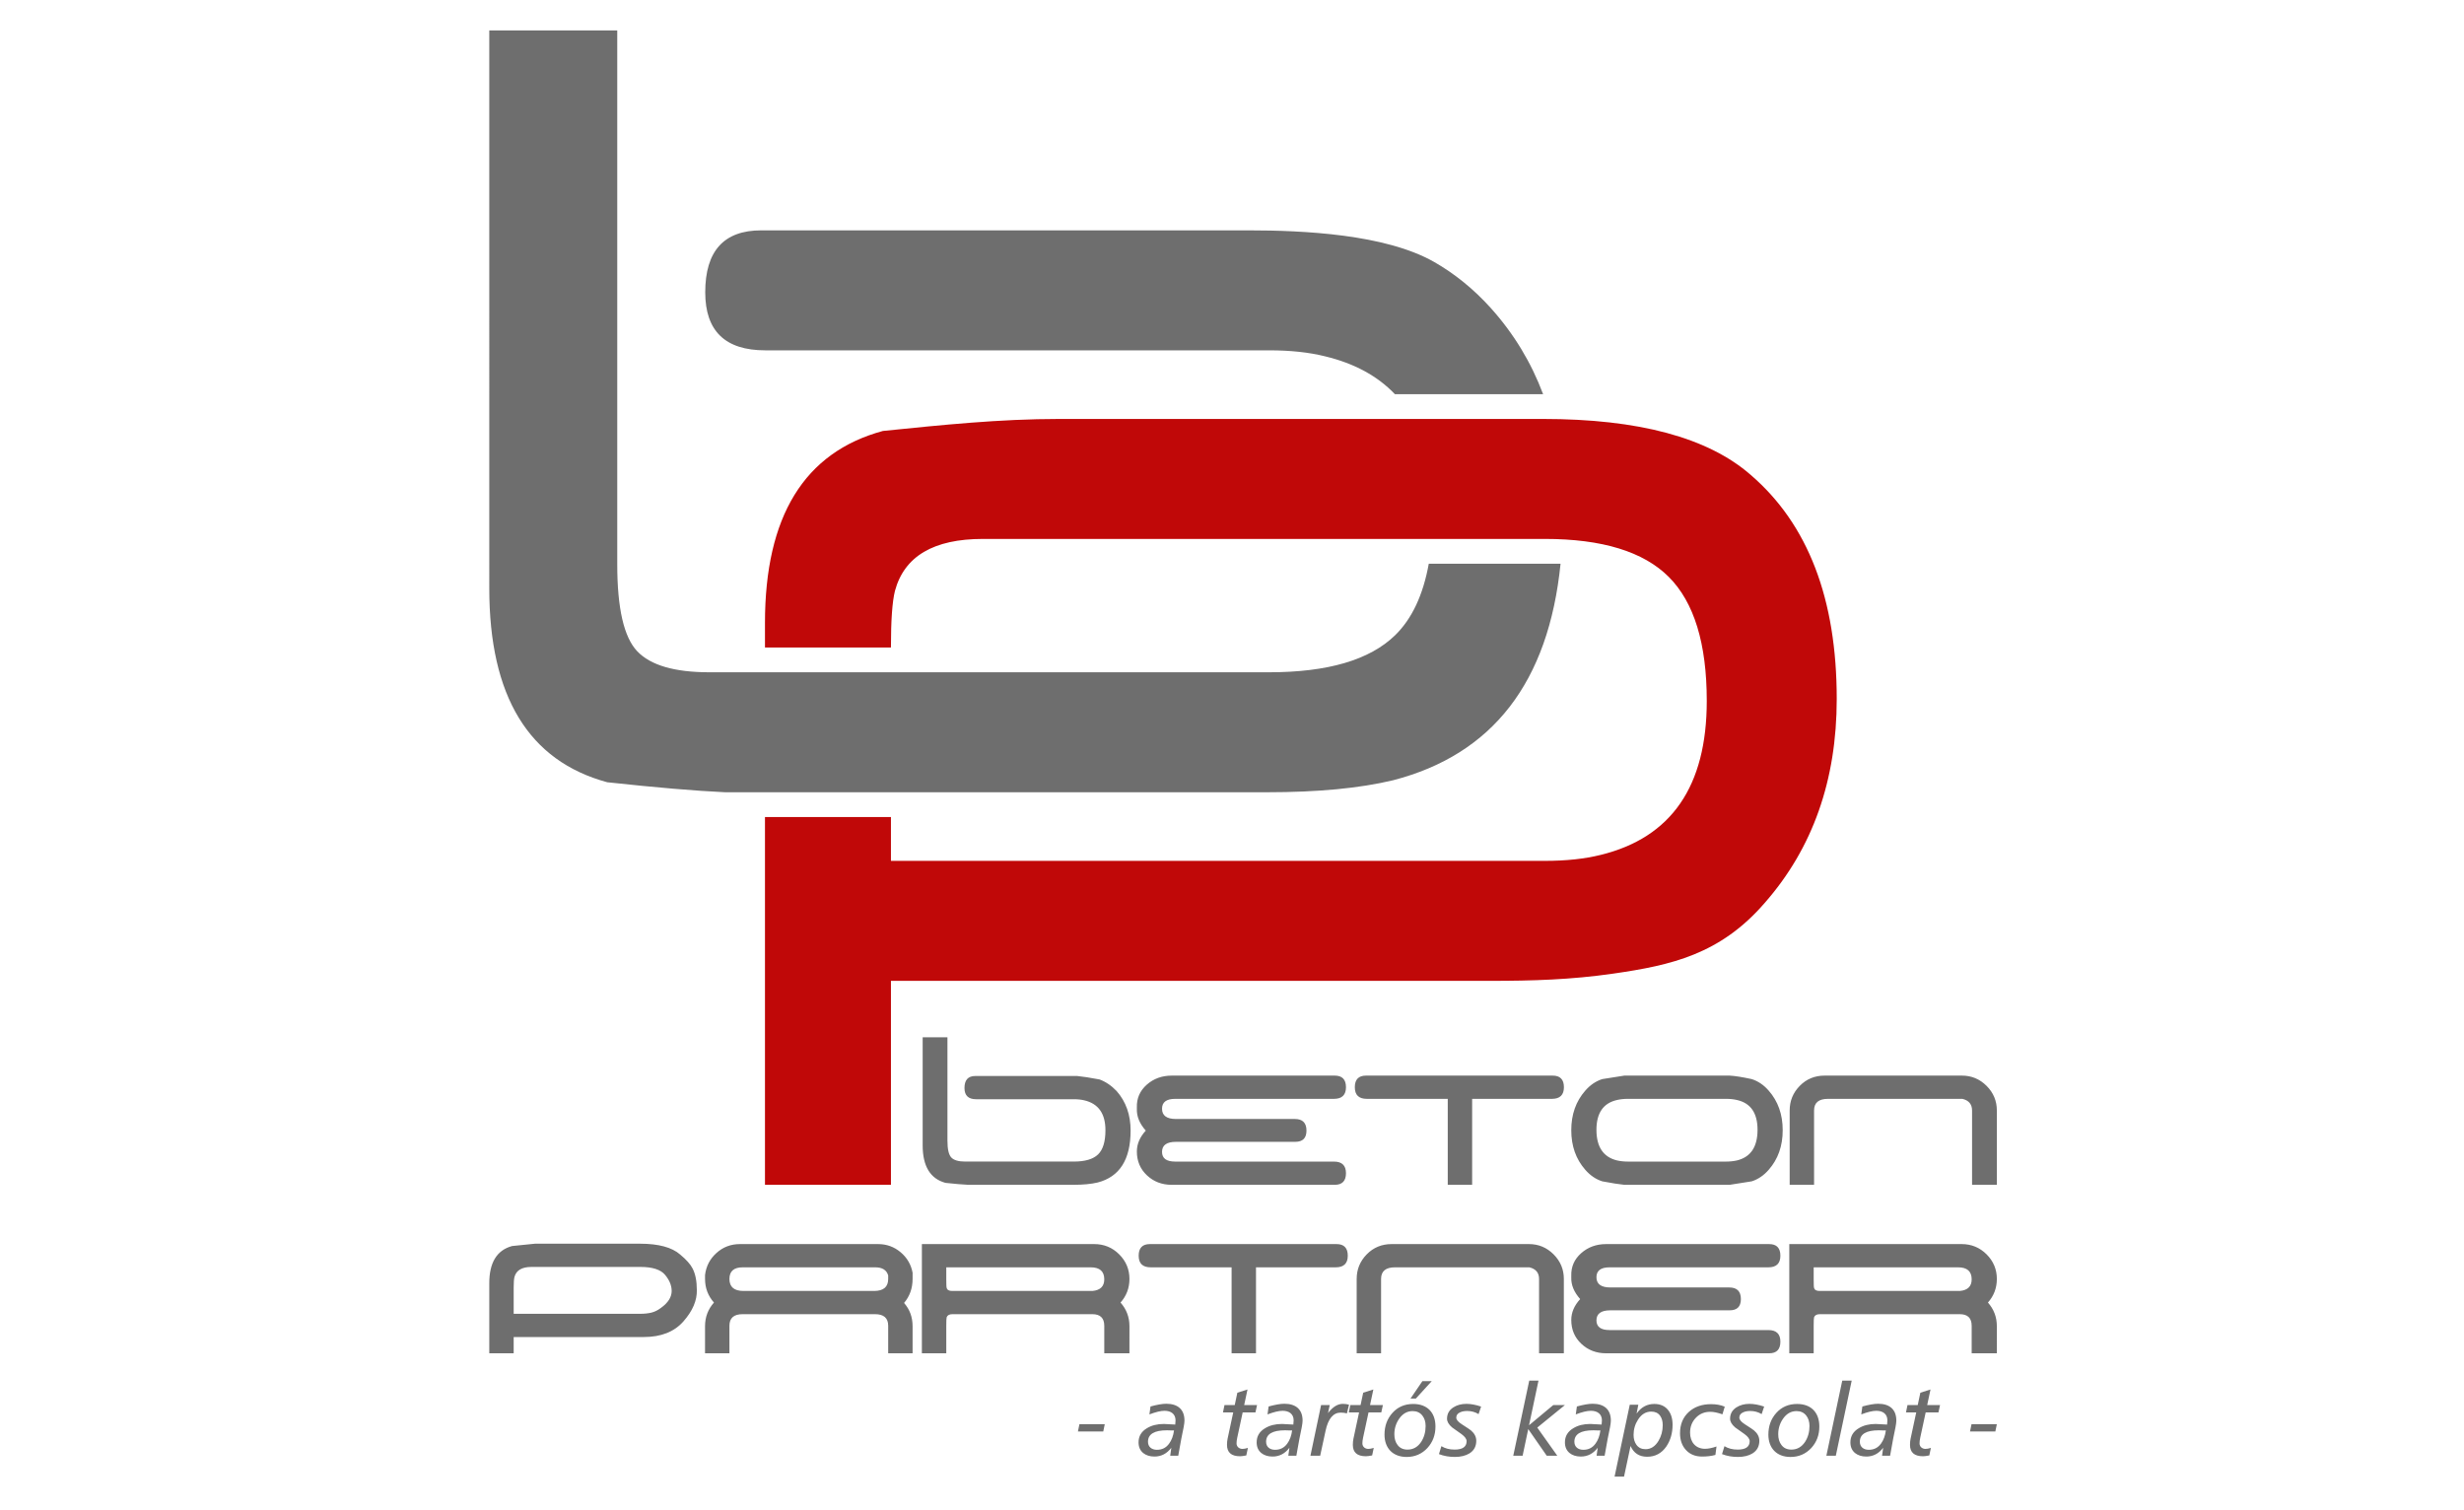
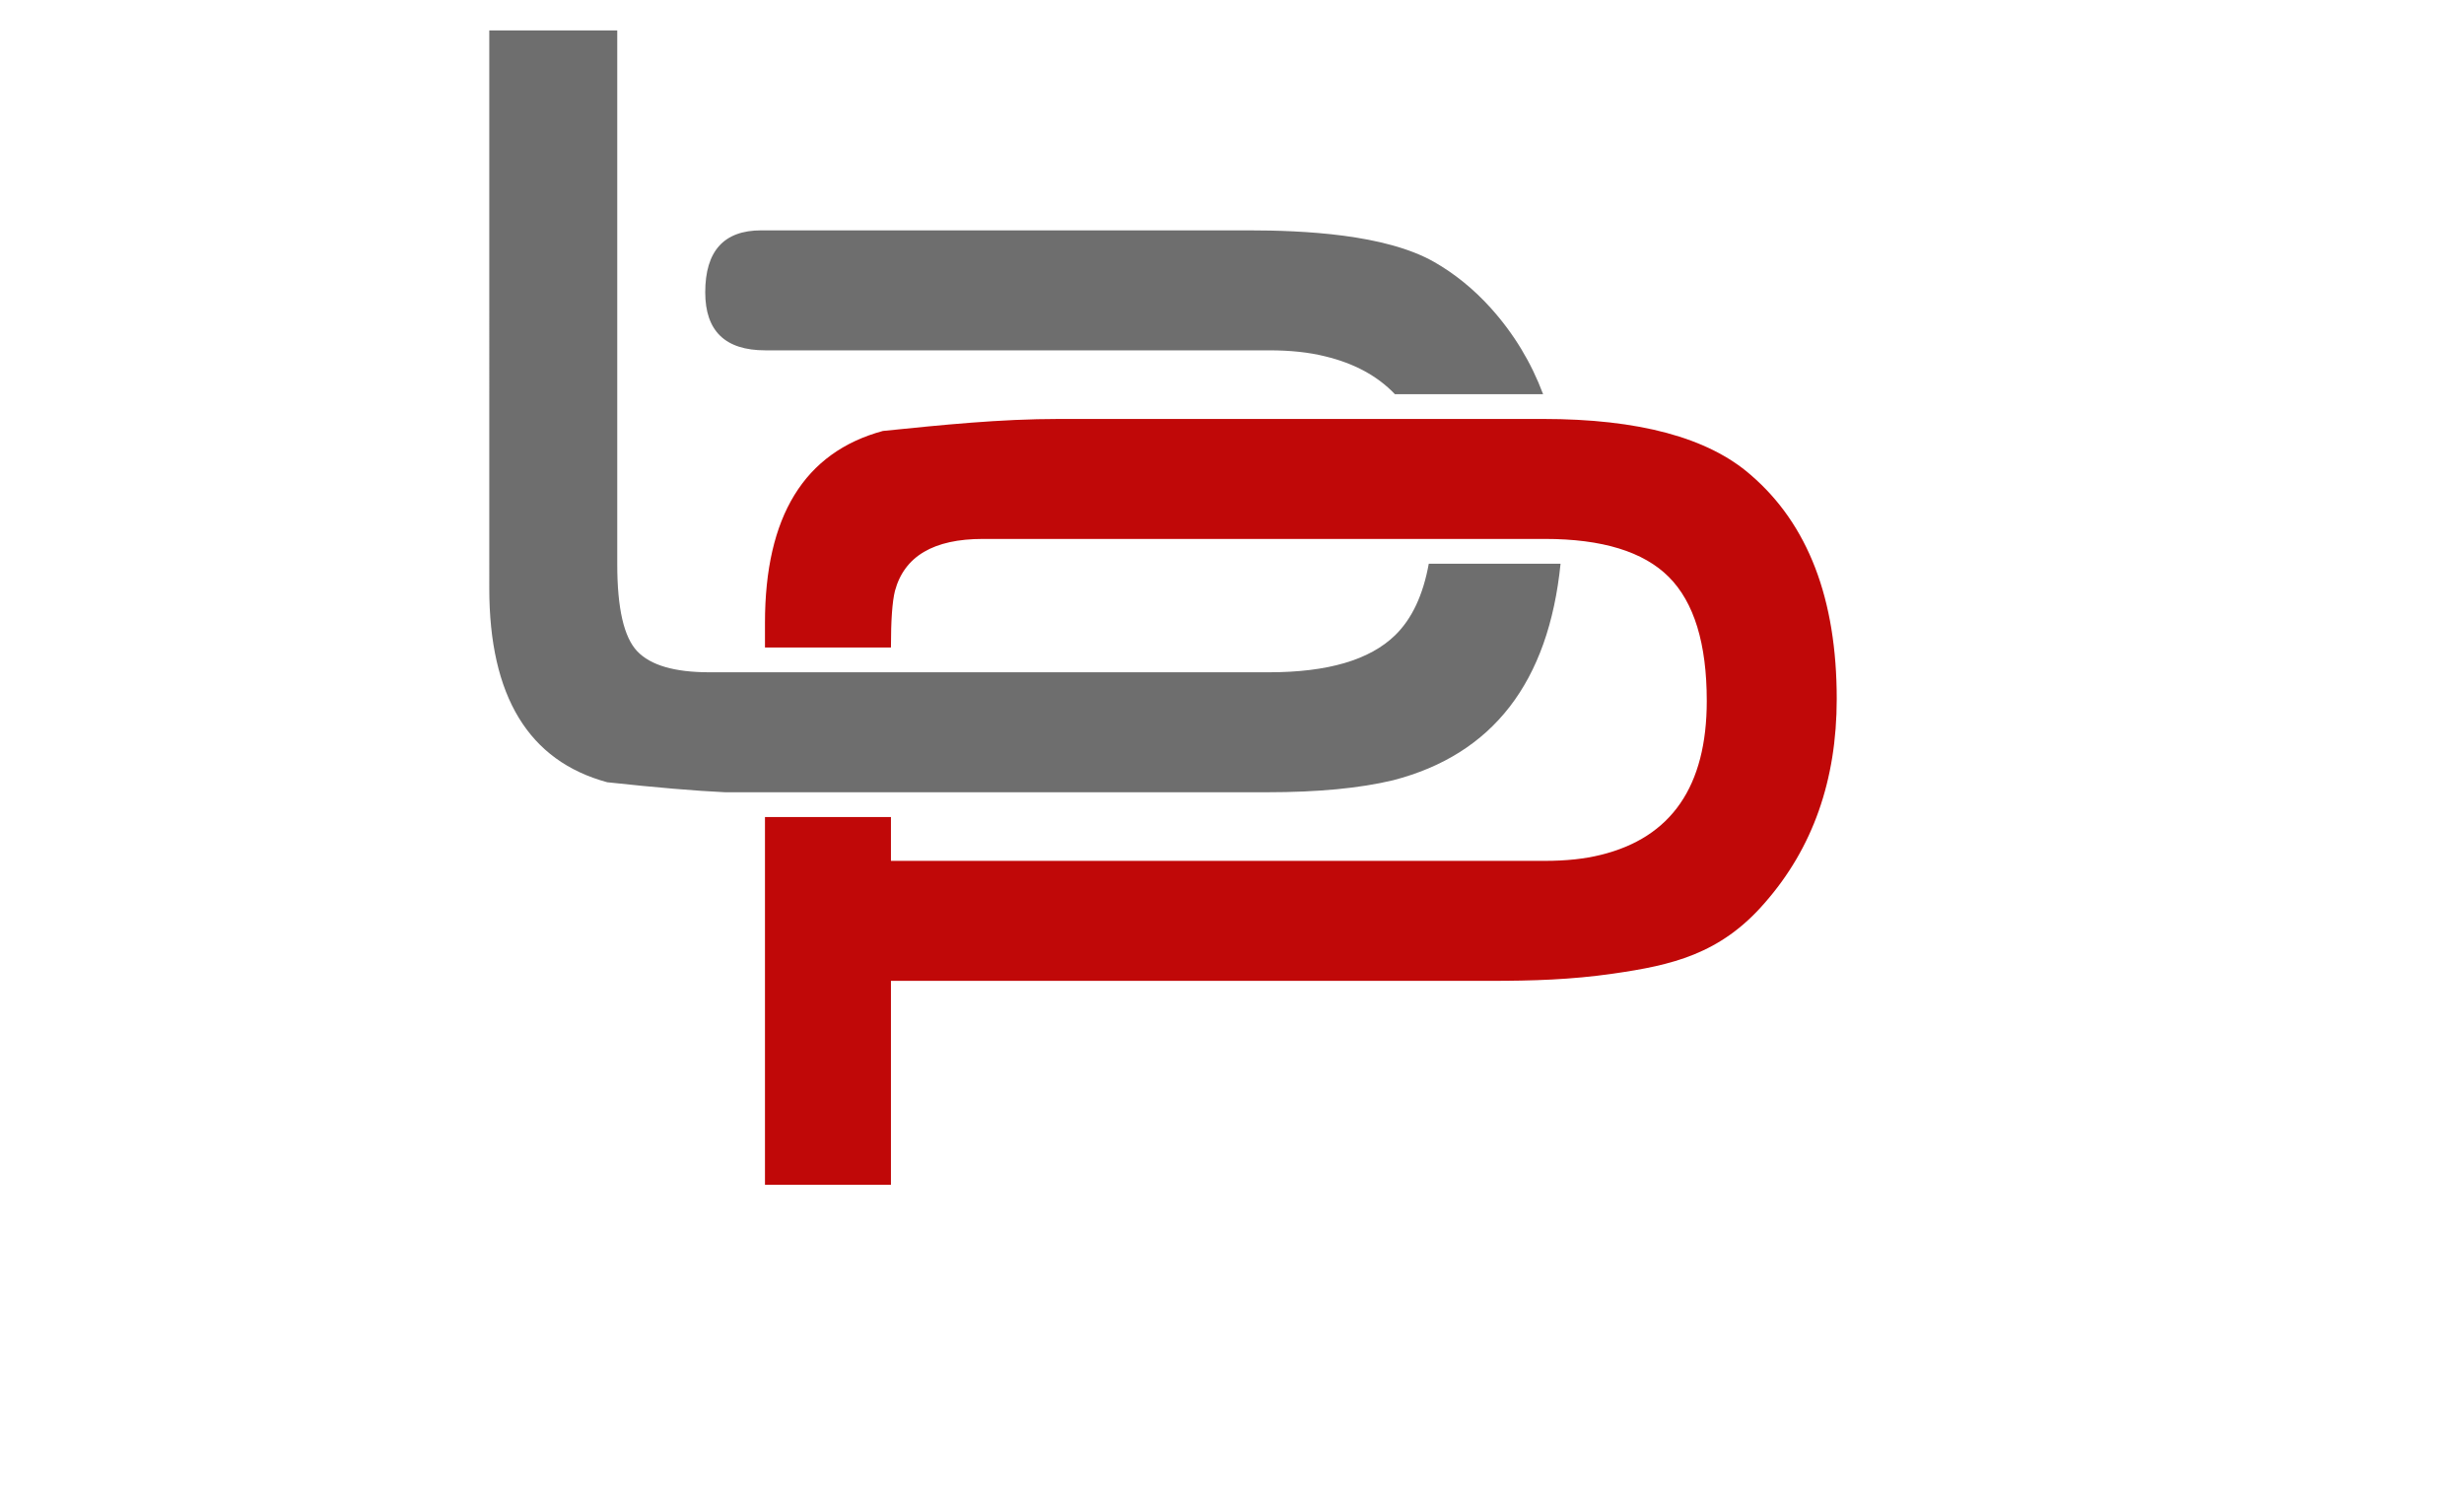
<svg xmlns="http://www.w3.org/2000/svg" xmlns:ns1="http://sodipodi.sourceforge.net/DTD/sodipodi-0.dtd" xmlns:ns2="http://www.inkscape.org/namespaces/inkscape" version="1.2" id="Layer_1" x="0px" y="0px" viewBox="0 0 913.89 560" overflow="visible" xml:space="preserve" ns1:docname="betonpartner.svg" width="913.89" height="560" ns2:version="1.3.2 (091e20e, 2023-11-25, custom)">
  <defs id="defs5" />
  <ns1:namedview id="namedview5" pagecolor="#ffffff" bordercolor="#000000" borderopacity="0.25" ns2:showpageshadow="2" ns2:pageopacity="0.0" ns2:pagecheckerboard="0" ns2:deskcolor="#d1d1d1" ns2:zoom="1.2183872" ns2:cx="456.75136" ns2:cy="333.63779" ns2:window-width="1920" ns2:window-height="1009" ns2:window-x="-8" ns2:window-y="-8" ns2:window-maximized="1" ns2:current-layer="Layer_1" />
  <g id="g5" transform="translate(4.104,-54.17)">
    <path fill="#c00808" d="m 628.931,314.12 c 0,-21.26 -4.698,-36.588 -14.092,-45.982 -9.394,-9.393 -24.721,-14.091 -45.981,-14.091 H 360.459 c -18.293,0 -29.17,6.428 -32.631,19.283 -0.989,3.955 -1.484,10.877 -1.484,20.765 v 0.219 h -46.722 v -9.118 c 0,-39.554 14.585,-63.286 43.756,-71.196 21.987,-2.235 43.332,-4.45 65.411,-4.45 h 179.327 c 35.599,0 61.308,6.922 77.13,20.766 21.261,18.293 31.891,45.981 31.891,83.062 0,30.16 -8.899,55.375 -26.699,75.647 -16.511,19.118 -34.728,23.142 -56.137,26.234 -15.782,2.279 -29.962,2.69 -45.972,2.69 H 326.344 V 493.595 H 279.622 V 357.195 h 46.722 v 16.256 h 242.514 c 7.911,0 14.833,-0.742 20.765,-2.225 26.205,-6.428 39.307,-25.463 39.307,-57.106" id="path1" />
    <path fill="#6e6e6e" d="m 513.255,200.358 c -6.436,-6.747 -15.063,-11.426 -25.883,-14.031 -5.933,-1.483 -12.855,-2.225 -20.766,-2.225 H 279.715 c -14.833,0 -22.249,-7.168 -22.249,-21.506 0,-15.328 6.922,-22.991 20.765,-22.991 h 180.72 c 20.33,0 50.775,1.426 68.814,11.695 7.538,4.292 14.73,10.058 21.161,17.228 8.476,9.45 14.89,20.081 19.302,31.83 z m 61.449,62.88 c -4.459,43.973 -25.162,70.751 -62.117,80.315 -12.36,2.967 -27.935,4.45 -46.723,4.45 h -200.983 c -10.877,-0.495 -25.463,-1.73 -43.757,-3.708 -29.17,-7.911 -43.756,-31.89 -43.756,-71.939 V 65.442 h 47.464 v 198.015 c 0,16.316 2.472,27.07 7.417,32.261 4.944,5.191 13.843,7.787 26.699,7.787 h 207.657 c 21.754,0 37.329,-4.574 46.723,-13.72 6.235,-6.071 10.402,-14.923 12.499,-26.548 h 48.876 z" id="path2" />
-     <path fill="#6e6e6e" d="M 736.52,466.02 V 493.595 h -9.192 v -27.575 c 0,-2.299 -1.197,-3.735 -3.591,-4.309 h -49.838 c -3.446,0 -5.17,1.436 -5.17,4.309 V 493.595 h -9.048 v -27.575 c 0,-3.543 1.245,-6.583 3.734,-9.12 2.489,-2.537 5.553,-3.806 9.192,-3.806 h 50.987 c 3.542,0 6.582,1.269 9.12,3.806 2.538,2.537 3.807,5.577 3.807,9.12 m -88.76,7.181 c 0,-6.224 -2.537,-9.91 -7.612,-11.059 -1.245,-0.287 -2.585,-0.431 -4.021,-0.431 h -36.481 c -1.437,0 -2.777,0.144 -4.021,0.431 -5.075,1.149 -7.612,4.835 -7.612,11.059 0,6.32 2.537,10.101 7.612,11.346 1.245,0.287 2.585,0.431 4.021,0.431 h 36.481 c 1.436,0 2.776,-0.144 4.021,-0.431 5.075,-1.245 7.612,-5.026 7.612,-11.346 z m 9.335,0.144 c 0,5.84 -1.723,10.724 -5.17,14.649 -1.819,2.107 -3.926,3.543 -6.32,4.309 0,0 -2.729,0.432 -8.187,1.293 h -39.065 c -1.915,-0.191 -4.645,-0.622 -8.187,-1.293 -2.394,-0.766 -4.5,-2.202 -6.32,-4.309 -3.447,-3.925 -5.17,-8.809 -5.17,-14.649 0,-5.841 1.723,-10.724 5.17,-14.65 1.82,-2.106 3.926,-3.542 6.32,-4.309 0,0 2.729,-0.431 8.187,-1.292 h 39.065 c 1.915,0.096 4.644,0.527 8.187,1.292 2.394,0.767 4.5,2.202 6.32,4.309 3.447,3.926 5.17,8.809 5.17,14.65 z m -81.147,-15.942 c 0,2.872 -1.484,4.309 -4.453,4.309 H 541.909 V 493.595 h -9.048 v -31.884 h -30.017 c -2.969,0 -4.452,-1.437 -4.452,-4.309 0,-2.873 1.388,-4.309 4.165,-4.309 h 69.227 c 2.776,0 4.165,1.436 4.165,4.309 z m -80.836,31.884 c 0,2.872 -1.389,4.309 -4.165,4.309 h -60.465 c -3.639,0 -6.702,-1.173 -9.192,-3.519 -2.489,-2.346 -3.735,-5.29 -3.735,-8.833 0,-2.776 1.102,-5.361 3.304,-7.755 -2.299,-2.585 -3.4,-5.266 -3.304,-8.043 v -0.431 -0.143 c -0.096,-3.352 1.125,-6.152 3.662,-8.402 2.537,-2.25 5.625,-3.375 9.264,-3.375 h 60.465 c 2.777,0 4.165,1.436 4.165,4.309 0,2.872 -1.485,4.309 -4.452,4.309 h -58.886 c -3.255,0 -4.883,1.221 -4.883,3.662 0,2.537 1.724,3.806 5.171,3.806 h 1.005 -0.144 43.231 c 2.872,0 4.308,1.437 4.308,4.309 0,2.776 -1.388,4.165 -4.164,4.165 h -44.236 c -3.447,0 -5.171,1.244 -5.171,3.734 0,2.394 1.628,3.591 4.883,3.591 h 58.886 c 2.968,-2e-5 4.452,1.437 4.452,4.309 z m -79.879,-15.799 c 0,10.724 -4.069,17.139 -12.208,19.246 -2.394,0.574 -5.41,0.861 -9.048,0.861 h -38.922 c -2.106,-0.096 -4.932,-0.335 -8.474,-0.718 -5.65,-1.532 -8.474,-6.176 -8.474,-13.932 v -40.071 h 9.192 v 38.348 c 0,3.159 0.479,5.242 1.437,6.247 0.957,1.005 2.681,1.508 5.17,1.508 h 40.215 c 4.213,0 7.23,-0.886 9.048,-2.658 1.82,-1.771 2.729,-4.763 2.729,-8.976 0,-6.128 -2.586,-9.815 -7.756,-11.059 -1.149,-0.287 -2.489,-0.431 -4.022,-0.431 H 357.928 c -2.872,0 -4.309,-1.389 -4.309,-4.165 0,-2.969 1.341,-4.452 4.022,-4.452 h 37.773 c 2.011,0.191 4.787,0.622 8.33,1.292 2.298,0.862 4.404,2.298 6.32,4.309 3.447,3.926 5.17,8.809 5.17,14.65 z" id="path3" />
-     <path fill="#6e6e6e" d="m 727.184,528.649 c 0,-2.969 -1.676,-4.452 -5.051,-4.452 h -53.548 v 4.309 c 0,2.01 0.048,3.112 0.144,3.303 0.191,0.766 0.862,1.149 2.011,1.149 h 52.112 c 2.897,-0.288 4.333,-1.724 4.333,-4.309 m 9.335,27.432 h -9.335 v -10.198 c 0,-2.872 -1.484,-4.309 -4.429,-4.309 h -51.872 c -1.149,0 -1.866,0.384 -2.154,1.149 -0.096,0.287 -0.144,1.341 -0.144,3.159 v 10.198 h -9.048 V 515.578 h 63.913 c 3.639,0 6.727,1.269 9.264,3.806 2.537,2.537 3.806,5.577 3.806,9.12 0,3.351 -1.101,6.271 -3.303,8.76 2.202,2.49 3.303,5.41 3.303,8.761 z m -80.285,-4.309 c 0,2.872 -1.389,4.309 -4.165,4.309 h -60.465 c -3.639,0 -6.702,-1.173 -9.192,-3.519 -2.489,-2.346 -3.734,-5.29 -3.734,-8.833 0,-2.777 1.102,-5.361 3.304,-7.755 -2.299,-2.585 -3.4,-5.266 -3.304,-8.043 v -0.431 -0.143 c -0.096,-3.352 1.125,-6.152 3.662,-8.402 2.537,-2.25 5.625,-3.375 9.264,-3.375 h 60.465 c 2.777,0 4.165,1.436 4.165,4.309 0,2.872 -1.484,4.309 -4.452,4.309 h -58.886 c -3.255,0 -4.883,1.221 -4.883,3.662 0,2.537 1.724,3.806 5.171,3.806 h 1.005 -0.143 43.231 c 2.872,0 4.308,1.437 4.308,4.309 0,2.777 -1.388,4.165 -4.164,4.165 h -44.236 c -3.448,0 -5.171,1.244 -5.171,3.734 0,2.394 1.628,3.591 4.883,3.591 h 58.886 c 2.968,0 4.452,1.436 4.452,4.309 z m -80.309,-23.267 v 27.575 h -9.192 v -27.575 c 0,-2.299 -1.197,-3.734 -3.591,-4.309 h -49.838 c -3.447,0 -5.17,1.436 -5.17,4.309 v 27.575 h -9.048 v -27.575 c 0,-3.543 1.244,-6.583 3.734,-9.12 2.489,-2.537 5.553,-3.806 9.192,-3.806 h 50.986 c 3.542,0 6.583,1.269 9.12,3.806 2.538,2.537 3.807,5.577 3.807,9.12 z m -80.142,-8.617 c 0,2.872 -1.484,4.309 -4.452,4.309 h -29.587 v 31.884 h -9.048 v -31.884 h -30.017 c -2.969,0 -4.452,-1.437 -4.452,-4.309 0,-2.873 1.388,-4.309 4.165,-4.309 h 69.227 c 2.777,0 4.165,1.436 4.165,4.309 z m -90.315,8.761 c 0,-2.969 -1.676,-4.452 -5.051,-4.452 h -53.548 v 4.309 c 0,2.01 0.048,3.112 0.144,3.303 0.191,0.766 0.862,1.149 2.011,1.149 h 52.112 c 2.897,-0.288 4.333,-1.724 4.333,-4.309 z m 9.335,27.432 h -9.335 v -10.198 c 0,-2.872 -1.484,-4.309 -4.429,-4.309 h -51.872 c -1.149,0 -1.866,0.384 -2.154,1.149 -0.096,0.287 -0.144,1.341 -0.144,3.159 v 10.198 h -9.048 V 515.578 h 63.913 c 3.639,0 6.727,1.269 9.264,3.806 2.537,2.537 3.806,5.577 3.806,9.12 0,3.351 -1.101,6.271 -3.303,8.76 2.202,2.49 3.303,5.41 3.303,8.761 z m -89.477,-28.868 c -0.574,-2.011 -2.179,-3.016 -4.787,-3.016 h -49.167 c -3.279,0 -4.932,1.436 -4.932,4.309 0,2.968 1.748,4.452 5.219,4.452 h 48.449 c 3.471,0 5.218,-1.484 5.218,-4.452 z m 9.049,1.293 c 0,3.447 -1.053,6.415 -3.16,8.905 2.106,2.394 3.16,5.266 3.16,8.617 v 10.054 h -9.049 v -10.198 c 0,-2.872 -1.628,-4.309 -4.883,-4.309 h -49.119 c -3.256,0 -4.884,1.437 -4.884,4.309 v 10.198 h -9.048 V 546.026 c 0,-3.351 1.101,-6.271 3.304,-8.761 -2.202,-2.489 -3.304,-5.41 -3.304,-8.76 v -1.436 c 0.383,-3.256 1.796,-5.985 4.237,-8.187 2.442,-2.202 5.338,-3.303 8.689,-3.303 h 51.274 c 3.16,0 5.937,1.005 8.33,3.016 2.394,2.011 3.878,4.548 4.452,7.612 V 525.919 c 0,-0.479 0,-0.814 0,-1.005 0,0.192 0,0.527 0,1.005 v 0.431 c 0,0.67 0,1.388 0,2.154 z m -89.357,4.452 c 0,-2.011 -0.814,-3.998 -2.442,-5.961 -1.627,-1.963 -4.692,-2.943 -9.192,-2.943 h -40.358 c -3.543,0 -5.65,1.244 -6.319,3.734 -0.192,0.766 -0.287,2.106 -0.287,4.021 v 9.623 h 46.965 c 1.532,0 2.897,-0.144 4.094,-0.431 1.196,-0.287 2.37,-0.861 3.519,-1.724 2.681,-1.914 4.022,-4.021 4.022,-6.319 z m 9.335,-0.288 c 0.096,3.83 -1.556,7.684 -4.955,11.562 -3.4,3.878 -8.306,5.817 -14.721,5.817 h -48.258 v 6.032 h -9.048 v -25.996 c 0,-7.66 2.824,-12.256 8.474,-13.788 0,0 2.824,-0.287 8.474,-0.861 h 38.922 c 6.894,0 11.873,1.34 14.937,4.021 2.298,1.915 3.831,3.639 4.596,5.171 1.054,2.011 1.58,4.692 1.58,8.042 z" id="path4" />
-     <path fill="#6e6e6e" d="m 727.125,582.366 -0.56,2.722 h 9.395 l 0.56,-2.722 z m -15.211,-12.862 -3.766,1.193 -0.969,4.586 h -3.803 l -0.559,2.722 h 3.803 l -2.088,9.73 c -0.149,0.708 -0.224,1.454 -0.224,2.312 0,2.796 1.603,4.219 4.847,4.219 0.522,0 1.305,-0.112 2.312,-0.304 l 0.596,-2.796 c -0.82,0.261 -1.491,0.373 -2.013,0.373 -1.23,0 -2.2,-0.82 -2.2,-2.051 0,-0.559 0.074,-1.268 0.261,-2.125 l 2.013,-9.358 h 4.735 l 0.596,-2.722 h -4.771 z m -14.987,24.568 c 0.82,-4.734 1.491,-8.276 2.013,-10.625 0.187,-1.044 0.299,-1.826 0.299,-2.386 0,-2.051 -0.597,-3.654 -1.827,-4.735 -1.156,-1.006 -2.796,-1.528 -4.921,-1.528 -1.454,0 -3.393,0.335 -5.854,1.006 l -0.41,2.945 c 2.348,-0.895 4.213,-1.342 5.592,-1.342 2.423,0 4.101,1.193 4.101,3.542 0,0.485 -0.037,1.007 -0.112,1.566 -2.572,-0.149 -3.989,-0.224 -4.213,-0.224 -2.461,0 -4.548,0.522 -6.263,1.566 -2.088,1.231 -3.132,2.983 -3.132,5.257 0,1.678 0.559,2.983 1.715,3.952 1.081,0.858 2.46,1.311 4.175,1.311 2.535,0 4.623,-1.087 6.263,-3.25 l -0.41,2.945 h 2.982 z m -1.566,-9.395 c -0.261,2.013 -0.895,3.654 -1.827,4.921 -1.119,1.528 -2.61,2.274 -4.511,2.274 -1.939,0 -3.318,-1.081 -3.318,-2.982 0,-2.834 2.348,-4.25 7.046,-4.25 0.261,0 0.671,0 1.305,0.038 z m -16.18,-18.455 -5.89,27.849 h 3.504 l 5.891,-27.849 z m -16.739,8.649 c -3.169,0 -5.741,1.118 -7.717,3.318 -1.976,2.2 -2.945,4.884 -2.945,8.053 0,5.07 3.132,8.283 8.202,8.283 3.094,0 5.667,-1.125 7.717,-3.325 1.976,-2.162 2.982,-4.809 2.982,-7.978 -10e-6,-5.182 -3.057,-8.351 -8.239,-8.351 z m 4.586,8.202 c 0,2.2 -0.559,4.176 -1.64,5.853 -1.268,1.901 -2.945,2.871 -5.07,2.871 -1.603,0 -2.833,-0.559 -3.691,-1.715 -0.783,-1.007 -1.193,-2.349 -1.193,-3.99 0,-2.125 0.597,-4.026 1.753,-5.704 1.304,-1.901 2.982,-2.871 5.033,-2.871 1.529,0 2.759,0.559 3.616,1.678 0.783,1.007 1.193,2.274 1.193,3.877 z m -16.814,-7.233 c -2.013,-0.671 -3.84,-1.007 -5.443,-1.007 -1.901,0 -3.504,0.447 -4.847,1.304 -1.565,1.007 -2.348,2.423 -2.348,4.213 0,1.081 0.633,2.163 1.901,3.243 l 3.467,2.46 c 1.268,0.932 1.901,1.827 1.901,2.61 0,2.088 -1.491,3.132 -4.437,3.132 -1.901,0 -3.542,-0.41 -4.921,-1.268 l -0.901,2.945 c 1.833,0.714 3.809,1.05 5.897,1.05 2.2,0 3.989,-0.454 5.406,-1.311 1.678,-1.044 2.536,-2.61 2.536,-4.66 0,-1.454 -0.634,-2.722 -1.939,-3.84 -0.187,-0.187 -1.379,-1.007 -3.542,-2.386 -1.305,-0.858 -1.939,-1.641 -1.939,-2.386 0,-0.895 0.485,-1.566 1.454,-1.976 0.708,-0.336 1.603,-0.485 2.61,-0.485 1.491,0 2.908,0.372 4.213,1.156 z m -14.615,0.037 c -1.491,-0.634 -3.169,-0.932 -5.07,-0.932 -3.318,0 -6.077,0.932 -8.202,2.833 -2.2,1.976 -3.317,4.623 -3.317,7.941 0,2.535 0.708,4.586 2.162,6.189 1.491,1.64 3.504,2.467 6.002,2.467 1.827,0 3.468,-0.186 4.959,-0.603 l 0.41,-3.132 c -1.603,0.559 -3.02,0.858 -4.25,0.858 -3.467,0 -5.555,-2.461 -5.555,-6.002 0,-2.163 0.708,-3.99 2.125,-5.48 1.417,-1.491 3.206,-2.237 5.369,-2.237 1.193,0 2.684,0.298 4.511,0.932 z m -23.003,6.859 c 0,2.125 -0.522,4.064 -1.566,5.816 -1.23,2.05 -2.833,3.094 -4.809,3.094 -1.454,0 -2.573,-0.522 -3.355,-1.603 -0.709,-0.969 -1.082,-2.2 -1.082,-3.691 0,-2.088 0.559,-3.989 1.678,-5.704 1.267,-1.976 2.908,-2.945 4.884,-2.945 1.417,0 2.498,0.485 3.244,1.491 0.671,0.895 1.006,2.087 1.006,3.541 z m -11.93,7.717 c 1.155,2.647 3.206,3.996 6.151,3.996 2.982,0 5.369,-1.274 7.121,-3.809 1.529,-2.274 2.312,-4.958 2.312,-8.053 0,-2.274 -0.559,-4.101 -1.678,-5.481 -1.193,-1.491 -2.908,-2.237 -5.108,-2.237 -2.684,0 -4.884,1.193 -6.561,3.579 l 0.634,-3.281 h -3.169 l -5.636,26.663 h 3.511 z m -9.619,3.617 c 0.82,-4.734 1.491,-8.276 2.013,-10.625 0.187,-1.044 0.299,-1.826 0.299,-2.386 0,-2.051 -0.597,-3.654 -1.827,-4.735 -1.156,-1.006 -2.797,-1.528 -4.921,-1.528 -1.454,0 -3.393,0.335 -5.854,1.006 l -0.41,2.945 c 2.348,-0.895 4.213,-1.342 5.592,-1.342 2.423,0 4.101,1.193 4.101,3.542 0,0.485 -0.037,1.007 -0.112,1.566 -2.572,-0.149 -3.989,-0.224 -4.213,-0.224 -2.461,0 -4.548,0.522 -6.263,1.566 -2.088,1.231 -3.132,2.983 -3.132,5.257 0,1.678 0.559,2.983 1.715,3.952 1.081,0.858 2.46,1.311 4.175,1.311 2.535,0 4.623,-1.087 6.263,-3.25 l -0.41,2.945 h 2.982 z m -1.565,-9.395 c -0.261,2.013 -0.895,3.654 -1.827,4.921 -1.119,1.528 -2.61,2.274 -4.511,2.274 -1.939,0 -3.318,-1.081 -3.318,-2.982 0,-2.834 2.348,-4.25 7.046,-4.25 0.261,0 0.671,0 1.305,0.038 z m -26.396,-18.455 -5.927,27.849 h 3.467 l 2.088,-9.88 6.859,9.88 h 3.915 l -7.419,-10.439 10.252,-8.351 h -4.325 l -8.985,7.494 3.505,-16.553 z m -17.857,9.619 c -2.013,-0.671 -3.84,-1.007 -5.443,-1.007 -1.901,0 -3.504,0.447 -4.846,1.304 -1.566,1.007 -2.349,2.423 -2.349,4.213 0,1.081 0.633,2.163 1.901,3.243 l 3.467,2.46 c 1.267,0.932 1.901,1.827 1.901,2.61 0,2.088 -1.491,3.132 -4.437,3.132 -1.901,0 -3.541,-0.41 -4.921,-1.268 l -0.901,2.945 c 1.833,0.714 3.809,1.05 5.897,1.05 2.199,0 3.989,-0.454 5.406,-1.311 1.678,-1.044 2.535,-2.61 2.535,-4.66 0,-1.454 -0.634,-2.722 -1.939,-3.84 -0.186,-0.187 -1.38,-1.007 -3.542,-2.386 -1.305,-0.858 -1.939,-1.641 -1.939,-2.386 0,-0.895 0.484,-1.566 1.454,-1.976 0.708,-0.336 1.603,-0.485 2.61,-0.485 1.491,0 2.908,0.372 4.213,1.156 z m -21.772,-9.432 -4.399,6.45 h 1.976 l 5.891,-6.45 z m -3.393,8.463 c -3.169,0 -5.741,1.118 -7.718,3.318 -1.976,2.2 -2.945,4.884 -2.945,8.053 0,5.07 3.131,8.283 8.202,8.283 3.095,0 5.667,-1.125 7.717,-3.325 1.976,-2.162 2.983,-4.809 2.983,-7.978 -1e-5,-5.182 -3.057,-8.351 -8.239,-8.351 z m 4.586,8.202 c 0,2.2 -0.559,4.176 -1.641,5.853 -1.267,1.901 -2.945,2.871 -5.07,2.871 -1.603,0 -2.833,-0.559 -3.691,-1.715 -0.783,-1.007 -1.193,-2.349 -1.193,-3.99 0,-2.125 0.597,-4.026 1.753,-5.704 1.305,-1.901 2.982,-2.871 5.033,-2.871 1.529,0 2.759,0.559 3.617,1.678 0.783,1.007 1.193,2.274 1.193,3.877 z m -19.386,-13.571 -3.766,1.193 -0.969,4.586 h -3.803 l -0.559,2.722 h 3.803 l -2.088,9.73 c -0.149,0.708 -0.224,1.454 -0.224,2.312 0,2.796 1.603,4.219 4.846,4.219 0.522,0 1.305,-0.112 2.312,-0.304 l 0.596,-2.796 c -0.82,0.261 -1.491,0.373 -2.013,0.373 -1.23,0 -2.199,-0.82 -2.199,-2.051 0,-0.559 0.074,-1.268 0.261,-2.125 l 2.013,-9.358 h 4.735 l 0.596,-2.722 h -4.772 z m -9.022,5.63 c -0.746,-0.187 -1.491,-0.298 -2.274,-0.298 -1.976,0 -3.803,1.156 -5.518,3.43 l 0.634,-2.983 h -3.206 l -3.952,18.79 h 3.616 l 2.014,-9.32 c 0.969,-4.437 2.833,-6.674 5.629,-6.674 0.857,0 1.64,0.112 2.274,0.298 z m -19.535,18.939 c 0.82,-4.734 1.491,-8.276 2.013,-10.625 0.186,-1.044 0.299,-1.826 0.299,-2.386 0,-2.051 -0.597,-3.654 -1.827,-4.735 -1.156,-1.006 -2.796,-1.528 -4.921,-1.528 -1.454,0 -3.393,0.335 -5.854,1.006 l -0.41,2.945 c 2.348,-0.895 4.212,-1.342 5.592,-1.342 2.423,0 4.101,1.193 4.101,3.542 0,0.485 -0.037,1.007 -0.112,1.566 -2.572,-0.149 -3.989,-0.224 -4.213,-0.224 -2.461,0 -4.548,0.522 -6.263,1.566 -2.088,1.231 -3.132,2.983 -3.132,5.257 0,1.678 0.559,2.983 1.715,3.952 1.081,0.858 2.461,1.311 4.175,1.311 2.535,0 4.623,-1.087 6.263,-3.25 l -0.41,2.945 h 2.982 z m -1.566,-9.395 c -0.262,2.013 -0.895,3.654 -1.827,4.921 -1.119,1.528 -2.61,2.274 -4.511,2.274 -1.939,0 -3.318,-1.081 -3.318,-2.982 0,-2.834 2.348,-4.25 7.046,-4.25 0.261,0 0.671,0 1.304,0.038 z m -16.553,-15.174 -3.766,1.193 -0.969,4.586 h -3.803 l -0.559,2.722 h 3.803 l -2.088,9.73 c -0.149,0.708 -0.224,1.454 -0.224,2.312 0,2.796 1.603,4.219 4.847,4.219 0.522,0 1.305,-0.112 2.312,-0.304 l 0.596,-2.796 c -0.82,0.261 -1.491,0.373 -2.013,0.373 -1.23,0 -2.2,-0.82 -2.2,-2.051 0,-0.559 0.075,-1.268 0.261,-2.125 l 2.013,-9.358 h 4.735 l 0.596,-2.722 h -4.772 z m -25.687,24.568 c 0.82,-4.734 1.491,-8.276 2.013,-10.625 0.187,-1.044 0.299,-1.826 0.299,-2.386 0,-2.051 -0.597,-3.654 -1.827,-4.735 -1.156,-1.006 -2.796,-1.528 -4.921,-1.528 -1.454,0 -3.392,0.335 -5.853,1.006 l -0.41,2.945 c 2.349,-0.895 4.213,-1.342 5.592,-1.342 2.423,0 4.101,1.193 4.101,3.542 0,0.485 -0.037,1.007 -0.112,1.566 -2.572,-0.149 -3.989,-0.224 -4.213,-0.224 -2.46,0 -4.548,0.522 -6.263,1.566 -2.088,1.231 -3.132,2.983 -3.132,5.257 0,1.678 0.559,2.983 1.715,3.952 1.081,0.858 2.46,1.311 4.175,1.311 2.536,0 4.623,-1.087 6.263,-3.25 l -0.41,2.945 h 2.983 z m -1.566,-9.395 c -0.261,2.013 -0.895,3.654 -1.827,4.921 -1.119,1.528 -2.61,2.274 -4.511,2.274 -1.939,0 -3.318,-1.081 -3.318,-2.982 0,-2.834 2.349,-4.25 7.046,-4.25 0.261,0 0.671,0 1.304,0.038 z m -35.082,-2.312 -0.56,2.722 h 9.395 l 0.56,-2.722 z" id="path5" />
  </g>
</svg>